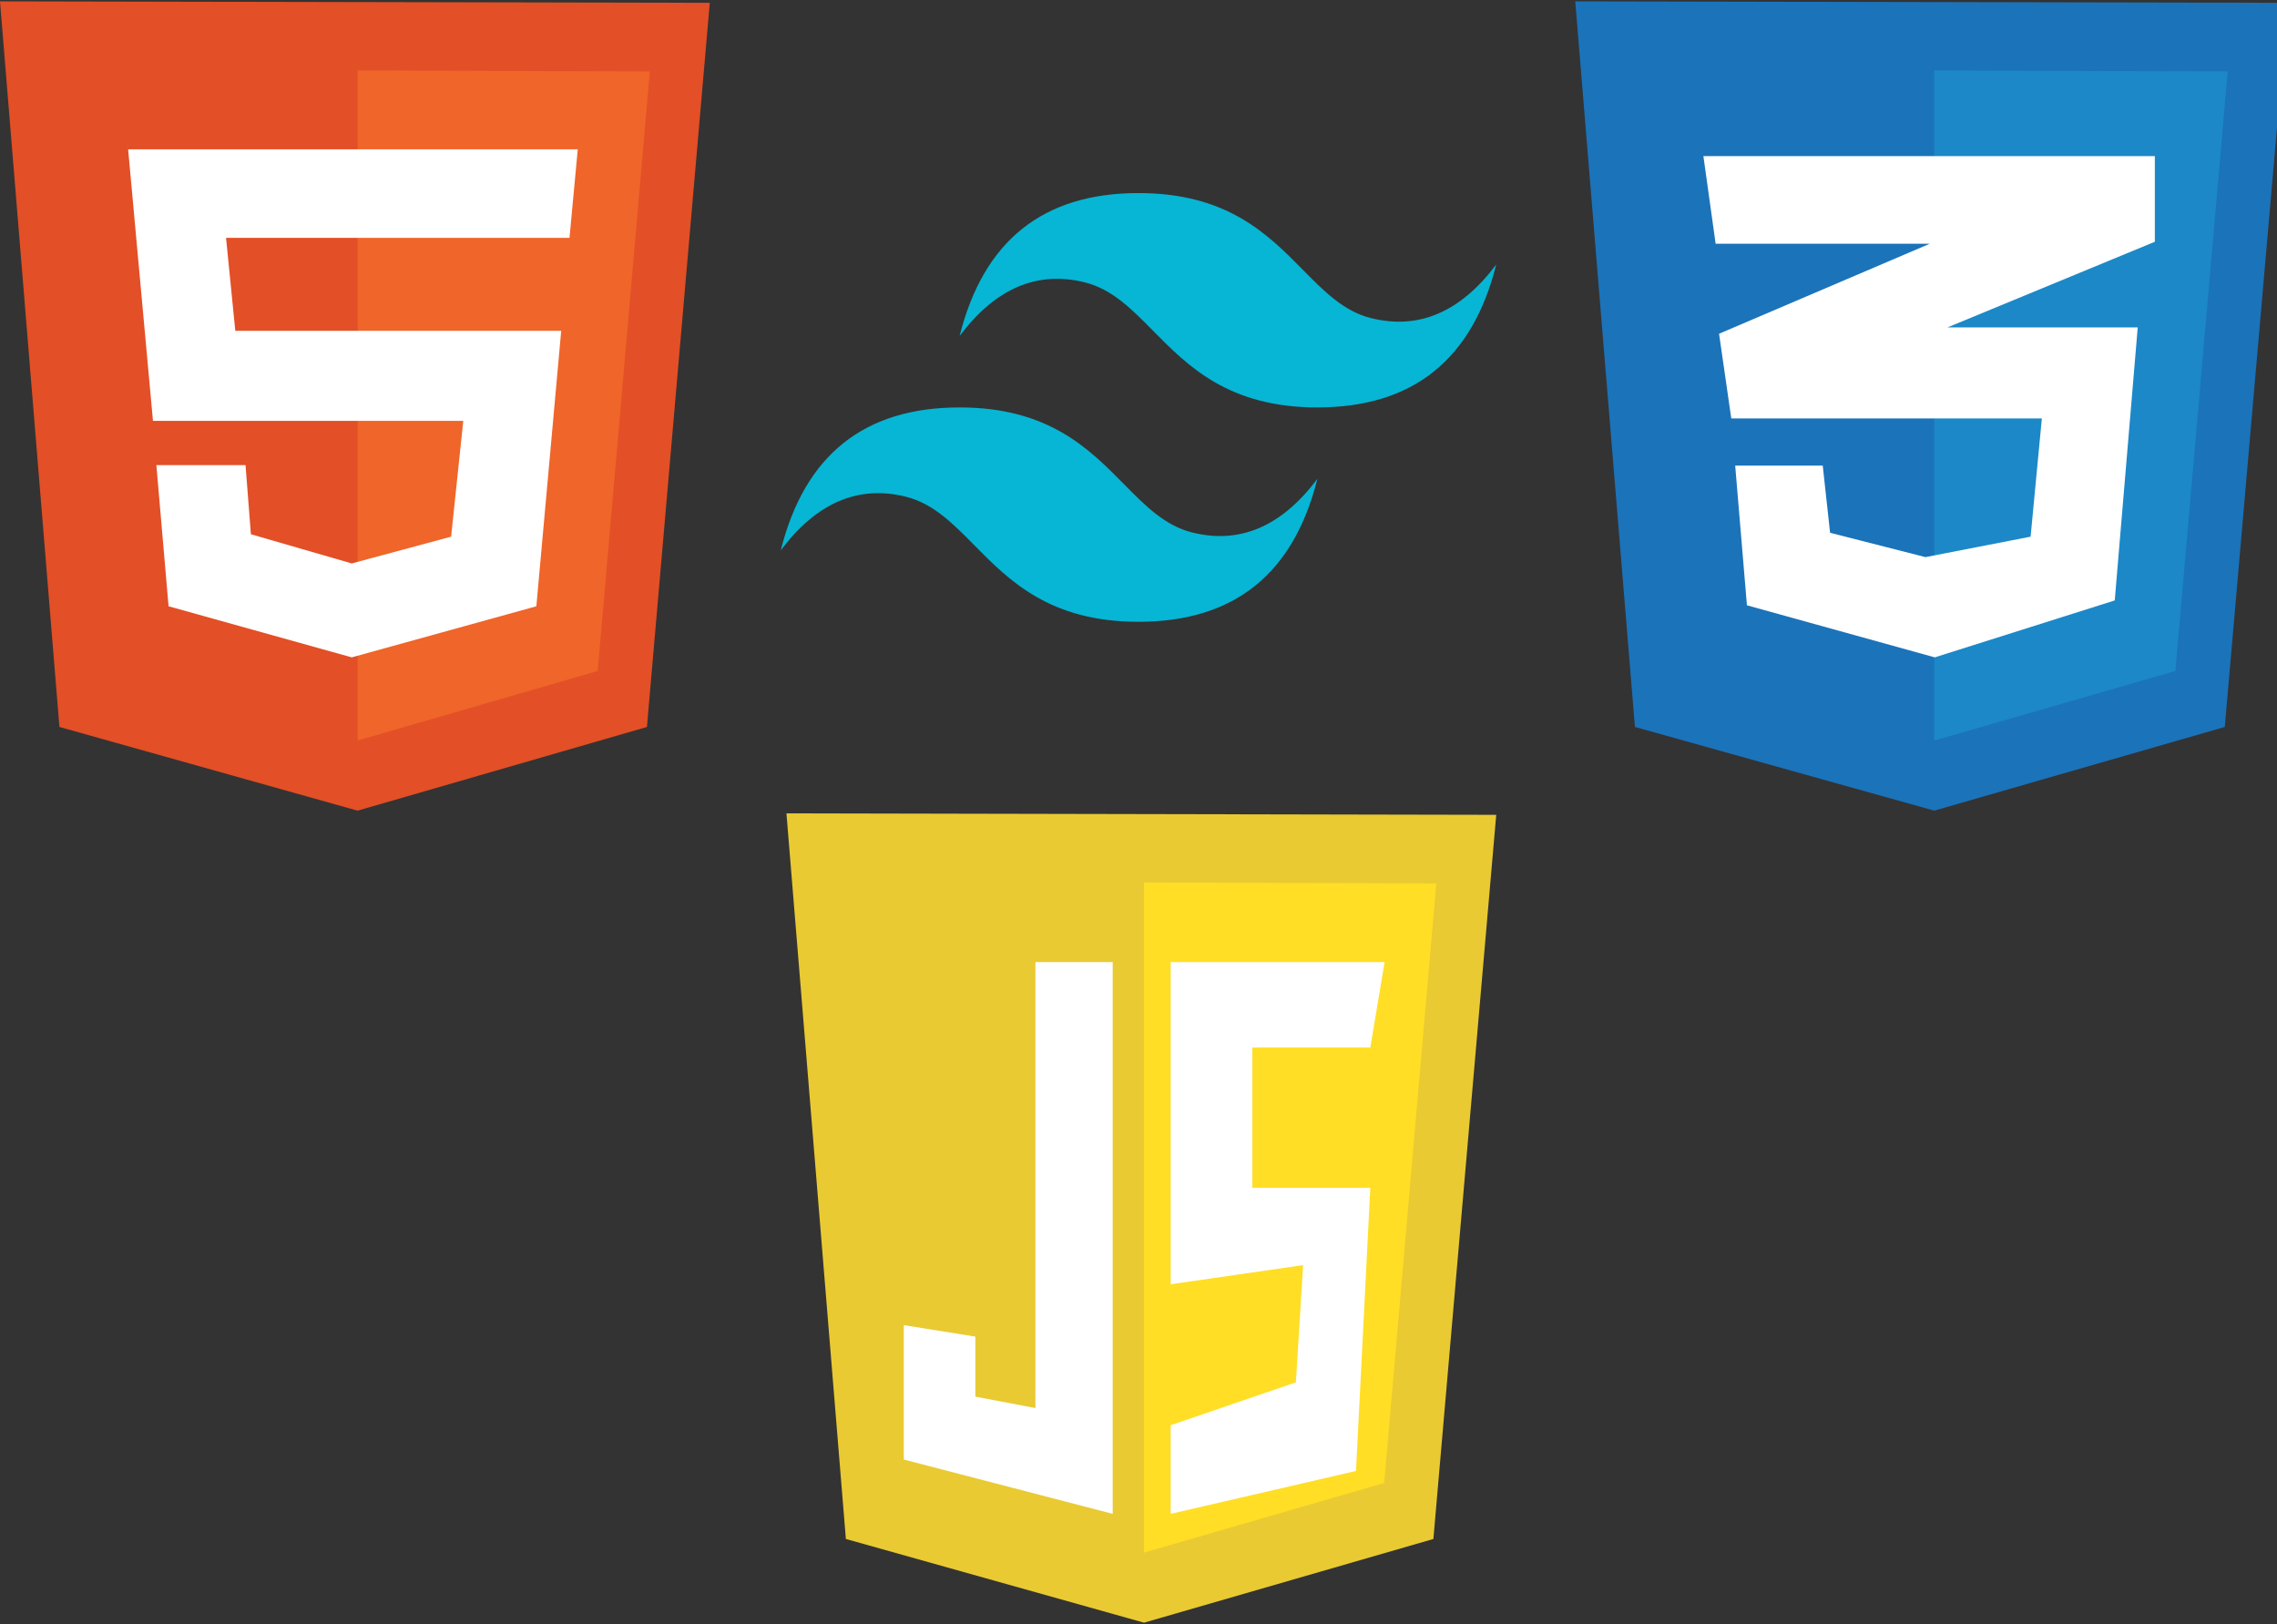
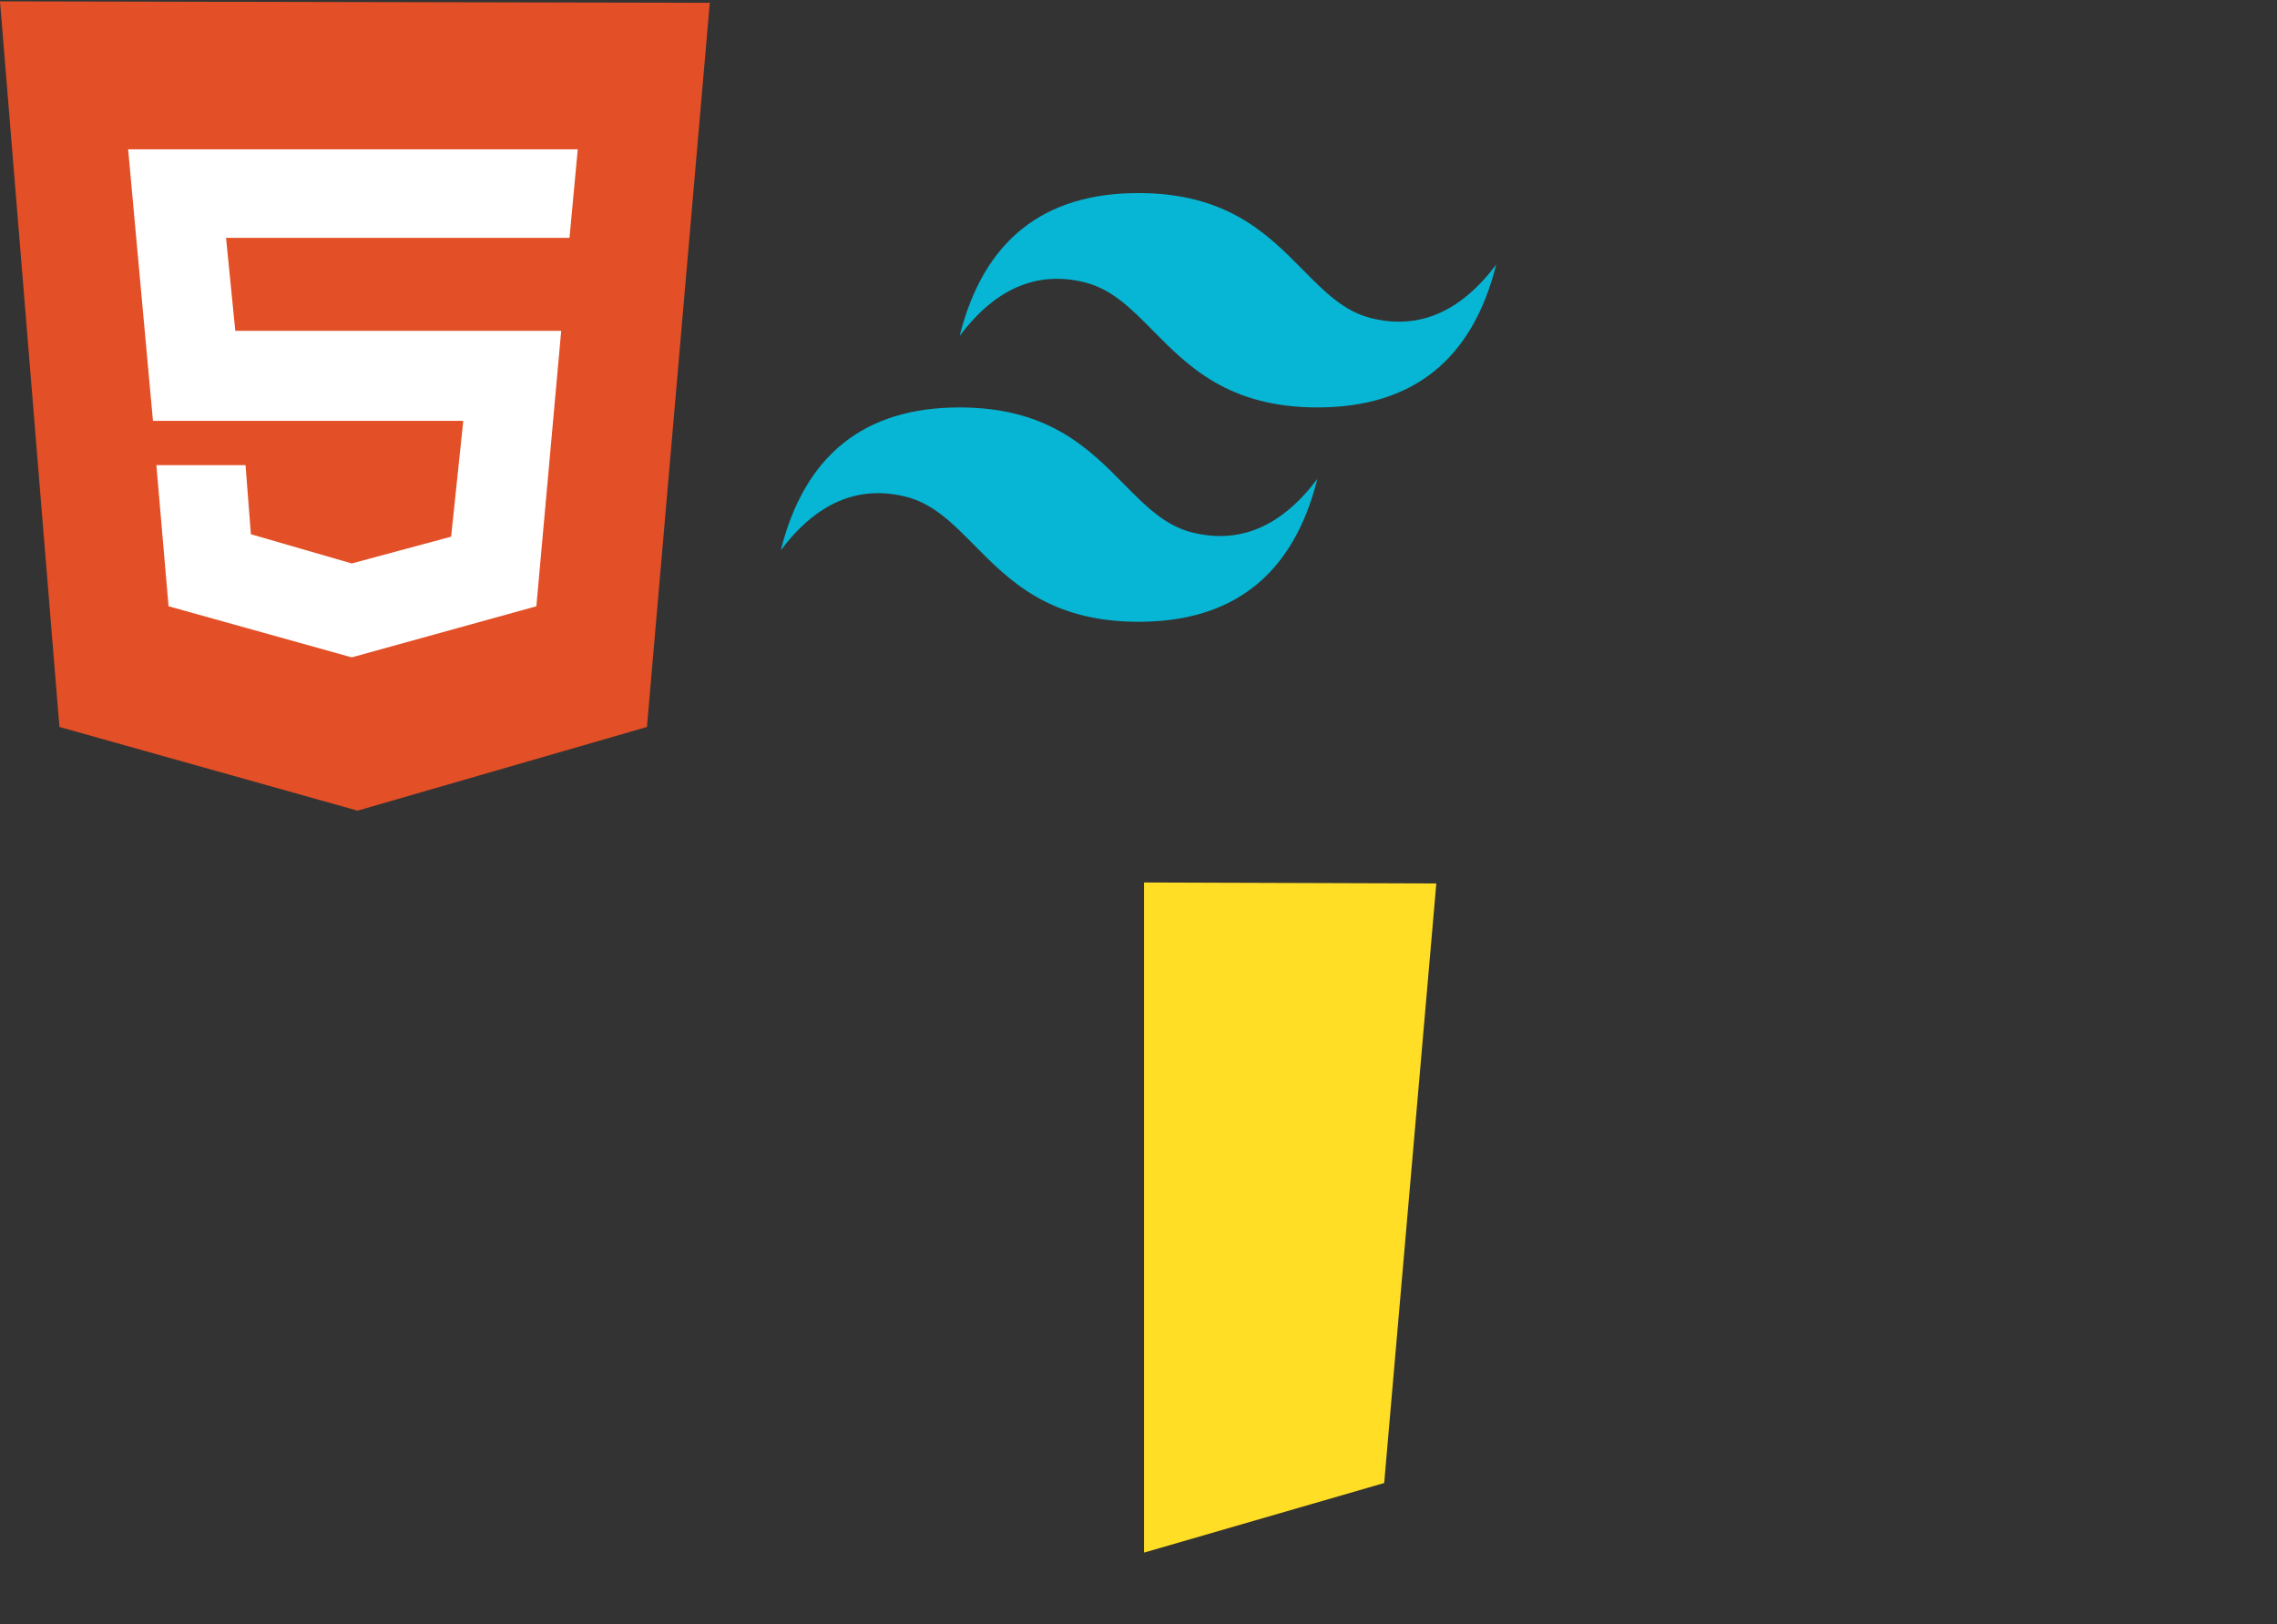
<svg xmlns="http://www.w3.org/2000/svg" width="802" height="572" viewBox="0 0 802 572" fill="none">
  <rect x="0" y="0" width="802" height="572" fill="#333333" stroke="none" />
  <g clip-path="url(#clip0_64_71)">
    <path d="M20.933 256.042L0 0.478L250 0.991L227.865 256.042L125.944 285.522L20.933 256.042Z" fill="#E34F26" />
-     <path d="M125.944 260.841V24.817L228.895 25.159L210.536 236.329L125.944 260.841Z" fill="#EF652A" />
    <path d="M200.585 83.781L203.5 52.584H45.127L53.877 148.228H163.177L158.891 189.022L123.887 198.447L88.369 188.164L86.482 163.825H55.079L59.369 213.532L123.885 231.529L188.915 213.532L197.665 116.518H82.877L79.617 83.781H200.585Z" fill="white" />
  </g>
  <g clip-path="url(#clip1_64_71)">
-     <path d="M575.849 256.039L554.832 0.48L805.832 0.993L783.608 256.039L681.279 285.52L575.849 256.039Z" fill="#1B73BA" />
    <path d="M681.279 260.839V24.819L784.643 25.161L766.21 236.328L681.279 260.839Z" fill="#1C88C7" />
    <path d="M758.974 54.987H599.968L604.275 85.837H679.729L605.481 117.547L609.787 147.37H719.18L715.217 189.02L678.178 196.22L644.587 187.65L642.002 163.996H611.165L615.299 213.19L681.451 231.529L744.849 211.476L752.946 115.318H685.929L758.972 85.152L758.974 54.987Z" fill="white" />
  </g>
  <g clip-path="url(#clip2_64_71)">
-     <path d="M297.933 542.042L277 286.478L527 286.991L504.865 542.042L402.944 571.522L297.933 542.042Z" fill="#E9CA32" />
    <path d="M402.944 546.841V310.817L505.895 311.159L487.536 522.329L402.944 546.841Z" fill="#FFDE25" />
-     <path d="M391.919 338.842H364.702V495.933L343.532 491.905V470.758L318.331 466.73V514.059L391.919 533.192V338.842ZM412.337 338.842H487.685L482.645 368.951H441.101V418.36H482.645L477.605 518.087L412.337 533.192V501.975L456.435 486.87L458.982 445.583L412.337 452.33V338.842Z" fill="white" />
  </g>
  <path d="M401 68C367.399 68 346.399 84.778 337.998 118.331C350.6 101.553 365.3 95.264 382.099 99.457C391.685 101.849 398.536 108.796 406.121 116.483C418.473 129.006 432.77 143.498 464.002 143.498C497.599 143.498 518.602 126.72 527 93.164C514.402 109.942 499.701 116.235 482.899 112.042C473.316 109.649 466.466 102.702 458.881 95.015C446.528 82.493 432.228 68 401 68ZM337.998 143.498C304.401 143.498 283.398 160.277 275 193.833C287.598 177.055 302.299 170.762 319.101 174.958C328.684 177.354 335.534 184.298 343.119 191.982C355.472 204.504 369.772 219 401 219C434.601 219 455.601 202.222 464.002 168.666C451.4 185.444 436.7 191.736 419.901 187.54C410.315 185.151 403.464 178.201 395.879 170.517C383.527 157.994 369.23 143.498 337.998 143.498Z" fill="#06B6D4" />
  <defs>
    <clipPath id="clip0_64_71">
      <rect width="250" height="286" fill="white" />
    </clipPath>
    <clipPath id="clip1_64_71">
-       <rect width="251" height="286" fill="white" transform="translate(551)" />
-     </clipPath>
+       </clipPath>
    <clipPath id="clip2_64_71">
      <rect width="250" height="286" fill="white" transform="translate(277 286)" />
    </clipPath>
  </defs>
</svg>